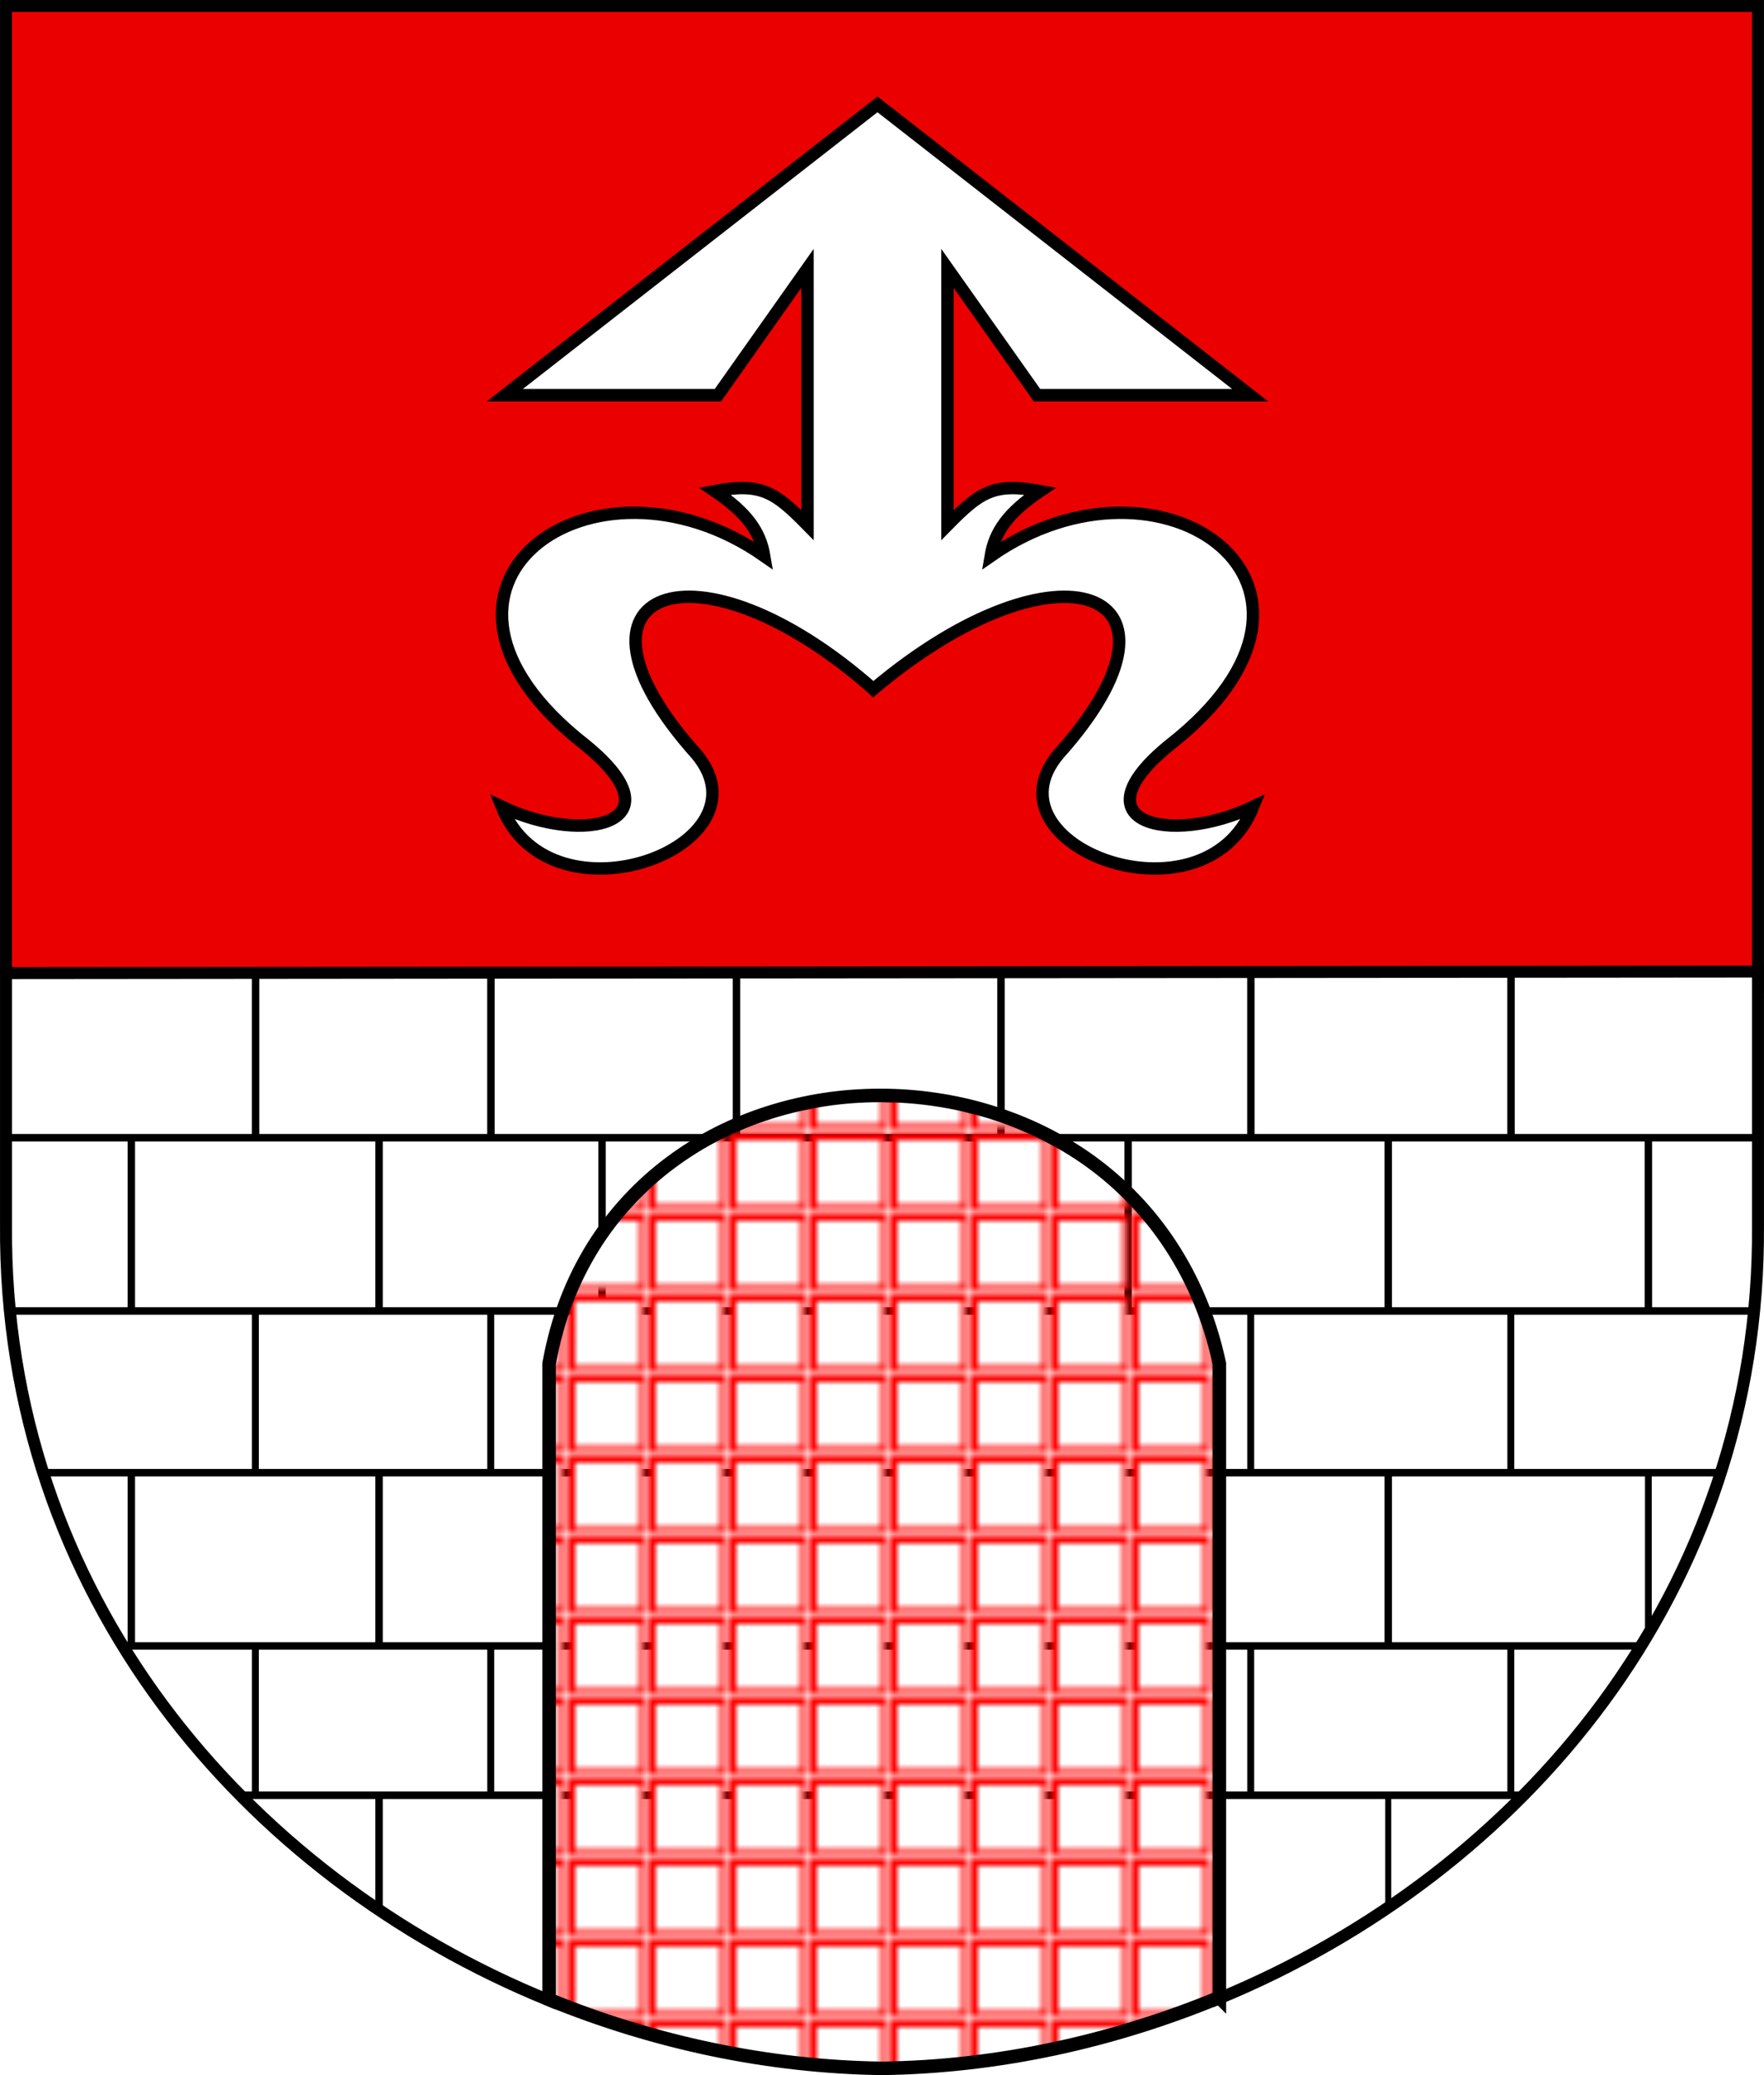
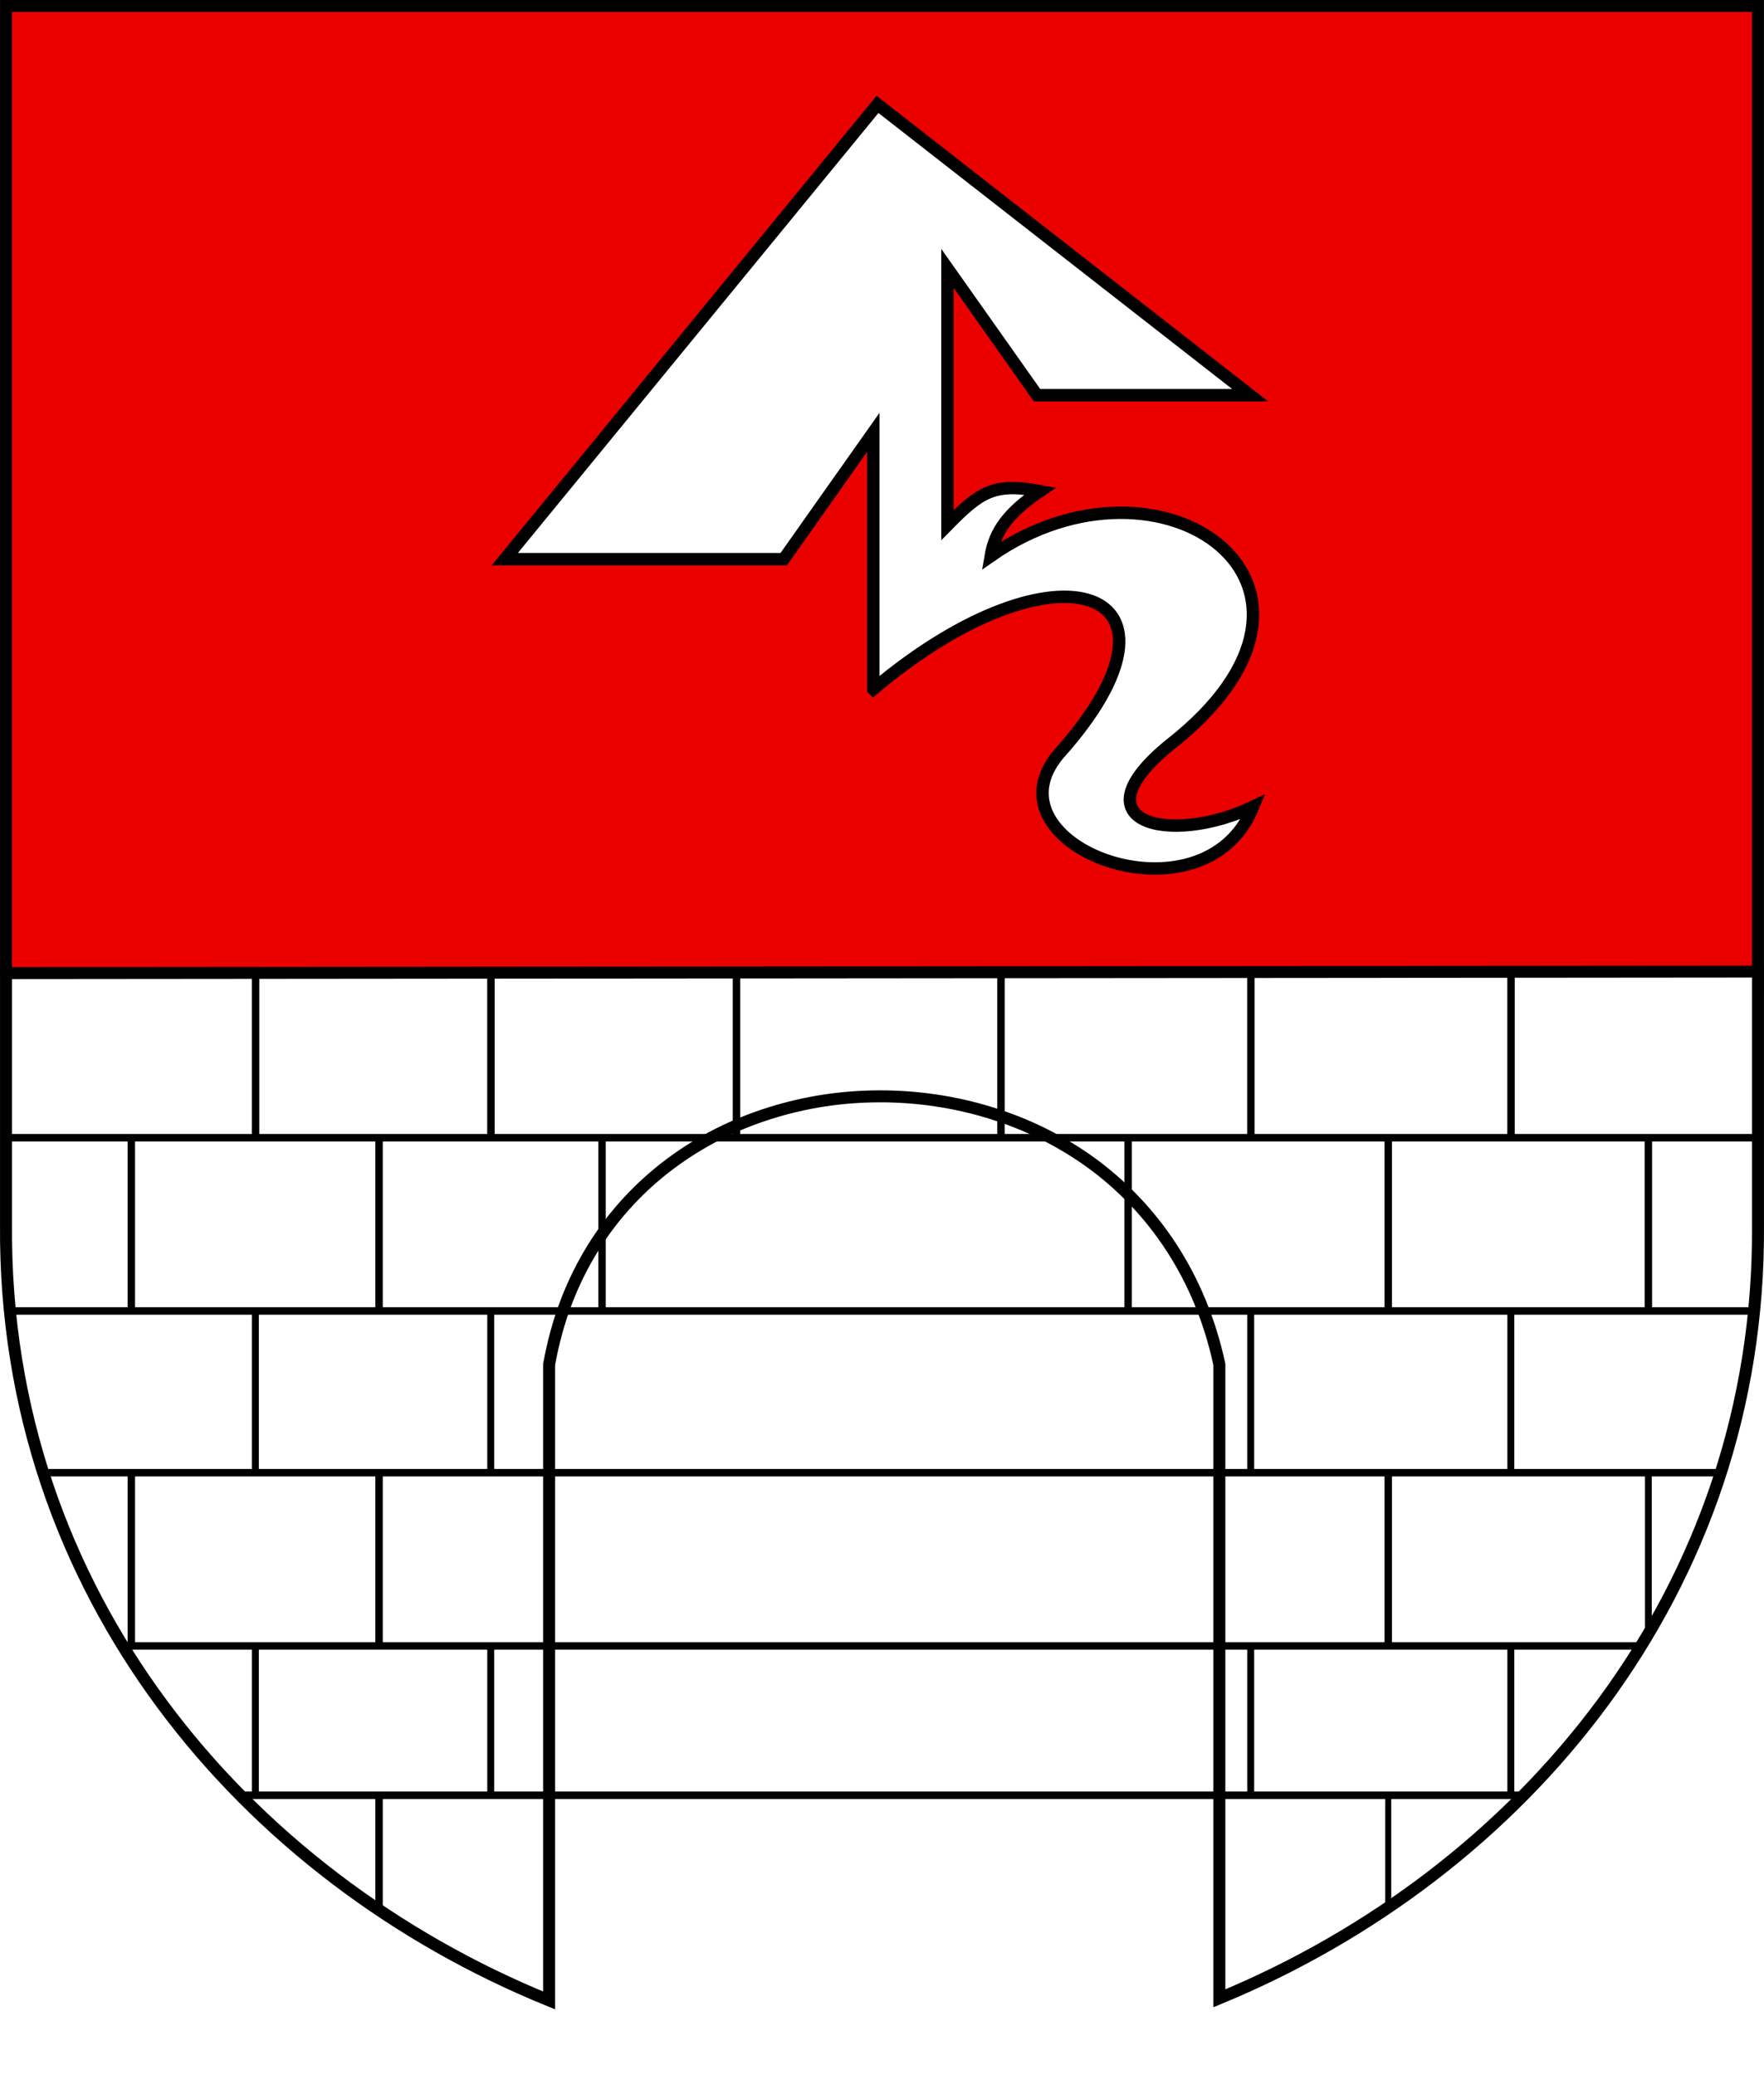
<svg xmlns="http://www.w3.org/2000/svg" xmlns:xlink="http://www.w3.org/1999/xlink" width="680" height="800">
  <defs id="defs5">
    <pattern xlink:href="#pattern2284" id="pattern871" patternTransform="matrix(2.388,2.4893269e-7,-2.3715402e-7,2.391,-122.122,716.98)" />
    <pattern patternUnits="userSpaceOnUse" width="12.471" height="12.471" patternTransform="translate(-45.018,304.024)" id="pattern2284">
      <rect y="0.5" x="0.5" height="11.471" width="11.471" id="rect2282" style="opacity:1;color:#000000;fill:#ffffff;fill-opacity:1;fill-rule:evenodd;stroke:#ff0000;stroke-width:1;stroke-linecap:butt;stroke-linejoin:miter;marker:none;marker-start:none;marker-mid:none;marker-end:none;stroke-miterlimit:4;stroke-dasharray:none;stroke-dashoffset:0;stroke-opacity:1;visibility:visible;display:inline;overflow:visible" />
    </pattern>
  </defs>
  <path style="fill:#eb0000;fill-opacity:1;fill-rule:evenodd;stroke:#000000;stroke-width:4.615;stroke-linecap:butt;stroke-linejoin:miter;stroke-miterlimit:4;stroke-dasharray:none;stroke-opacity:1" d="M 677.684,382.555 V 2.307 H 341.343 338.582 2.316 V 375.995" id="path8036" />
  <path style="fill:#ffffff;fill-opacity:1;fill-rule:evenodd;stroke:#000000;stroke-width:4.615;stroke-linecap:butt;stroke-linejoin:miter;stroke-miterlimit:4;stroke-dasharray:none;stroke-opacity:1" d="M 677.684,374.556 2.316,375.152 v 97.054 C 1.271,614.156 94.133,723.341 211.671,771.212 V 526.014 c 1.563,-8.576 3.768,-16.626 6.64,-24.139 2.872,-7.513 6.361,-14.477 10.371,-20.925 4.01,-6.448 8.53,-12.33 13.504,-17.712 4.975,-5.381 10.423,-10.26 16.19,-14.573 5.768,-4.313 11.891,-8.117 18.279,-11.359 6.389,-3.242 13.009,-5.901 19.846,-8.071 6.838,-2.17 13.926,-3.837 21.04,-4.932 7.114,-1.096 14.269,-1.624 21.488,-1.644 7.219,-0.019 14.485,0.511 21.637,1.569 7.152,1.058 14.203,2.645 21.115,4.783 6.912,2.138 13.644,4.777 20.145,7.996 6.5,3.219 12.81,6.982 18.727,11.285 5.917,4.303 11.477,9.185 16.638,14.573 5.161,5.388 9.868,11.311 14.101,17.786 4.233,6.475 7.984,13.511 11.117,21.075 3.133,7.564 5.675,15.633 7.536,24.288 V 770.39 C 586.747,722.148 678.723,613.447 677.684,472.206 Z" id="path2548" />
  <path style="fill:none;fill-opacity:0.75;fill-rule:evenodd;stroke:#000000;stroke-width:2.886;stroke-linecap:butt;stroke-linejoin:miter;stroke-miterlimit:4;stroke-dasharray:none;stroke-opacity:1" d="M 2.535,438.614 H 676.168" id="path2291" />
  <path style="fill:none;fill-opacity:0.75;fill-rule:evenodd;stroke:#000000;stroke-width:2.886;stroke-linecap:butt;stroke-linejoin:miter;stroke-miterlimit:4;stroke-dasharray:none;stroke-opacity:1" d="M 4.863,505.407 H 675.031" id="path2293" />
  <path id="path2295" d="M 16.779,567.752 H 661.924" style="fill:none;fill-opacity:0.75;fill-rule:evenodd;stroke:#000000;stroke-width:2.886;stroke-linecap:butt;stroke-linejoin:miter;stroke-miterlimit:4;stroke-dasharray:none;stroke-opacity:1" />
  <path id="path2297" d="M 48.194,634.545 H 631.104" style="fill:none;fill-opacity:0.75;fill-rule:evenodd;stroke:#000000;stroke-width:2.886;stroke-linecap:butt;stroke-linejoin:miter;stroke-miterlimit:4;stroke-dasharray:none;stroke-opacity:1" />
  <path style="fill:none;fill-opacity:0.75;fill-rule:evenodd;stroke:#000000;stroke-width:2.886;stroke-linecap:butt;stroke-linejoin:miter;stroke-miterlimit:4;stroke-dasharray:none;stroke-opacity:1" d="M 92.155,692.107 H 587.143" id="path2299" />
  <path id="path2559" d="M 385.862,438.106 V 372.925" style="fill:none;fill-opacity:0.75;fill-rule:evenodd;stroke:#000000;stroke-width:2.867;stroke-linecap:butt;stroke-linejoin:miter;stroke-miterlimit:4;stroke-dasharray:none;stroke-opacity:1" />
  <path style="fill:none;fill-opacity:0.75;fill-rule:evenodd;stroke:#000000;stroke-width:2.867;stroke-linecap:butt;stroke-linejoin:miter;stroke-miterlimit:4;stroke-dasharray:none;stroke-opacity:1" d="M 283.902,438.106 V 372.925" id="path2557" />
  <path style="fill:none;fill-opacity:0.75;fill-rule:evenodd;stroke:#000000;stroke-width:2.867;stroke-linecap:butt;stroke-linejoin:miter;stroke-miterlimit:4;stroke-dasharray:none;stroke-opacity:1" d="M 434.875,504.367 V 439.187" id="path2569" />
  <use x="0" y="0" xlink:href="#path2569" id="use2575" transform="translate(-202.801)" width="744.094" height="1052.362" />
-   <path style="fill:url(#pattern871);fill-opacity:1;fill-rule:evenodd;stroke:#000000;stroke-width:5.214;stroke-linecap:butt;stroke-linejoin:miter;stroke-miterlimit:4;stroke-dasharray:none;stroke-opacity:1" d="M 470.045,770.041 V 525.664 c -1.861,-8.655 -4.403,-16.724 -7.536,-24.288 -3.133,-7.564 -6.884,-14.599 -11.117,-21.075 -4.233,-6.475 -8.94,-12.398 -14.101,-17.786 -5.161,-5.388 -10.721,-10.27 -16.638,-14.573 -5.917,-4.303 -12.227,-8.065 -18.727,-11.285 -6.5,-3.219 -13.233,-5.858 -20.145,-7.996 -6.912,-2.138 -13.963,-3.725 -21.115,-4.783 -7.152,-1.058 -14.418,-1.589 -21.637,-1.569 -7.219,0.019 -14.373,0.548 -21.488,1.644 -7.114,1.096 -14.202,2.763 -21.04,4.932 -6.838,2.17 -13.457,4.829 -19.846,8.071 -6.389,3.242 -12.512,7.047 -18.279,11.359 -5.768,4.313 -11.216,9.192 -16.19,14.573 -4.975,5.381 -9.495,11.264 -13.504,17.712 -4.01,6.448 -7.498,13.412 -10.371,20.925 -2.872,7.513 -5.077,15.562 -6.64,24.139 v 245.198 c 40.79,16.613 84.465,25.925 128.329,26.53 44.495,-0.614 88.756,-10.284 130.045,-27.352 z" id="path2528" />
-   <path id="path1399" style="fill:#ffffff;fill-opacity:1;fill-rule:evenodd;stroke:#000000;stroke-width:4.779;stroke-linecap:butt;stroke-linejoin:miter;stroke-miterlimit:4;stroke-dasharray:none;stroke-opacity:1" d="m 336.649,265.668 c -68.232,-60.233 -125.389,-38.764 -68.232,25.047 29.769,35.384 -55.966,67.787 -75.018,20.276 32.151,15.307 69.065,6.162 32.151,-23.855 -78.194,-61.227 3.175,-118.876 69.065,-72.757 -1.588,-9.542 -6.748,-16.698 -19.052,-25.047 17.862,-3.379 23.22,0.398 35.723,13.12 v -98.997 l -34.532,48.902 H 194.589 L 338.256,40.241 481.923,152.358 h -82.163 l -34.532,-48.902 v 98.997 c 12.503,-12.722 17.862,-16.499 35.723,-13.12 -12.305,8.349 -17.465,15.506 -19.052,25.047 65.889,-46.119 147.258,11.53 69.065,72.757 -36.914,30.017 0,39.161 32.151,23.855 -19.052,47.51 -104.788,15.108 -75.018,-20.276 57.157,-63.811 0,-85.28 -71.446,-25.047 z" />
+   <path id="path1399" style="fill:#ffffff;fill-opacity:1;fill-rule:evenodd;stroke:#000000;stroke-width:4.779;stroke-linecap:butt;stroke-linejoin:miter;stroke-miterlimit:4;stroke-dasharray:none;stroke-opacity:1" d="m 336.649,265.668 v -98.997 l -34.532,48.902 H 194.589 L 338.256,40.241 481.923,152.358 h -82.163 l -34.532,-48.902 v 98.997 c 12.503,-12.722 17.862,-16.499 35.723,-13.12 -12.305,8.349 -17.465,15.506 -19.052,25.047 65.889,-46.119 147.258,11.53 69.065,72.757 -36.914,30.017 0,39.161 32.151,23.855 -19.052,47.51 -104.788,15.108 -75.018,-20.276 57.157,-63.811 0,-85.28 -71.446,-25.047 z" />
  <rect style="fill:none;stroke:none" width="12.471" height="12.471" x="0" y="300.614" id="rect2287" />
  <path style="fill:none;fill-opacity:0.75;fill-rule:evenodd;stroke:#000000;stroke-width:2.867;stroke-linecap:butt;stroke-linejoin:miter;stroke-miterlimit:4;stroke-dasharray:none;stroke-opacity:1" d="M 98.518,438.106 V 372.925" id="path2553" />
  <path id="path2555" d="M 189.244,438.106 V 372.925" style="fill:none;fill-opacity:0.75;fill-rule:evenodd;stroke:#000000;stroke-width:2.867;stroke-linecap:butt;stroke-linejoin:miter;stroke-miterlimit:4;stroke-dasharray:none;stroke-opacity:1" />
  <path style="fill:none;fill-opacity:0.75;fill-rule:evenodd;stroke:#000000;stroke-width:2.867;stroke-linecap:butt;stroke-linejoin:miter;stroke-miterlimit:4;stroke-dasharray:none;stroke-opacity:1" d="M 482.205,438.106 V 372.925" id="path2561" />
  <path id="path2563" d="M 582.48,438.106 V 372.925" style="fill:none;fill-opacity:0.75;fill-rule:evenodd;stroke:#000000;stroke-width:2.867;stroke-linecap:butt;stroke-linejoin:miter;stroke-miterlimit:4;stroke-dasharray:none;stroke-opacity:1" />
  <path style="fill:none;fill-opacity:0.75;fill-rule:evenodd;stroke:#000000;stroke-width:2.867;stroke-linecap:butt;stroke-linejoin:miter;stroke-miterlimit:4;stroke-dasharray:none;stroke-opacity:1" d="M 635.426,504.367 V 439.187" id="path2565" />
  <path id="path2567" d="M 535.151,504.367 V 439.187" style="fill:none;fill-opacity:0.75;fill-rule:evenodd;stroke:#000000;stroke-width:2.867;stroke-linecap:butt;stroke-linejoin:miter;stroke-miterlimit:4;stroke-dasharray:none;stroke-opacity:1" />
  <use x="0" y="0" xlink:href="#path2569" id="use2571" transform="translate(-384.252)" width="744.094" height="1052.362" />
  <use height="1052.362" width="744.094" transform="translate(-288.751)" id="use2573" xlink:href="#path2569" y="0" x="0" />
  <use height="1052.362" width="744.094" transform="matrix(0.932,0,0,0.932,-306.858,97.222)" id="use2577" xlink:href="#path2569" y="0" x="0" />
  <use x="0" y="0" xlink:href="#path2569" id="use2579" transform="matrix(0.932,0,0,0.932,-216.133,97.222)" width="744.094" height="1052.362" />
  <use height="1052.362" width="744.094" transform="matrix(0.932,0,0,0.932,76.828,97.222)" id="use2581" xlink:href="#path2569" y="0" x="0" />
  <use x="0" y="0" xlink:href="#path2569" id="use2583" transform="matrix(0.932,0,0,0.932,177.104,97.222)" width="744.094" height="1052.362" />
  <path id="path2589" d="M 635.426,627.376 V 568.193" style="fill:none;fill-opacity:0.75;fill-rule:evenodd;stroke:#000000;stroke-width:2.604;stroke-linecap:butt;stroke-linejoin:miter;stroke-miterlimit:4;stroke-dasharray:none;stroke-opacity:1" />
  <path style="fill:none;fill-opacity:0.75;fill-rule:evenodd;stroke:#000000;stroke-width:2.867;stroke-linecap:butt;stroke-linejoin:miter;stroke-miterlimit:4;stroke-dasharray:none;stroke-opacity:1" d="M 535.151,633.505 V 568.325" id="path2591" />
  <use height="1052.362" width="744.094" transform="translate(-384.252,129.138)" id="use2593" xlink:href="#path2569" y="0" x="0" />
  <use x="0" y="0" xlink:href="#path2569" id="use2595" transform="translate(-288.751,129.138)" width="744.094" height="1052.362" />
  <use x="0" y="0" xlink:href="#path2569" id="use2597" transform="matrix(0.932,0,0,0.862,-306.858,257.039)" width="744.094" height="1052.362" />
  <use height="1052.362" width="744.094" transform="matrix(0.932,0,0,0.862,-216.133,257.039)" id="use2599" xlink:href="#path2569" y="0" x="0" />
  <use x="0" y="0" xlink:href="#path2569" id="use2601" transform="matrix(0.932,0,0,0.862,76.828,257.039)" width="744.094" height="1052.362" />
  <use height="1052.362" width="744.094" transform="matrix(0.932,0,0,0.862,177.104,257.039)" id="use2603" xlink:href="#path2569" y="0" x="0" />
  <path id="path2605" d="M 535.151,734.744 V 692.183" style="fill:none;fill-opacity:0.75;fill-rule:evenodd;stroke:#000000;stroke-width:2.317;stroke-linecap:butt;stroke-linejoin:miter;stroke-miterlimit:4;stroke-dasharray:none;stroke-opacity:1" />
  <use height="1052.362" width="744.094" transform="matrix(1,0,0,0.668,-288.751,398.622)" id="use2607" xlink:href="#path2569" y="0" x="0" />
</svg>